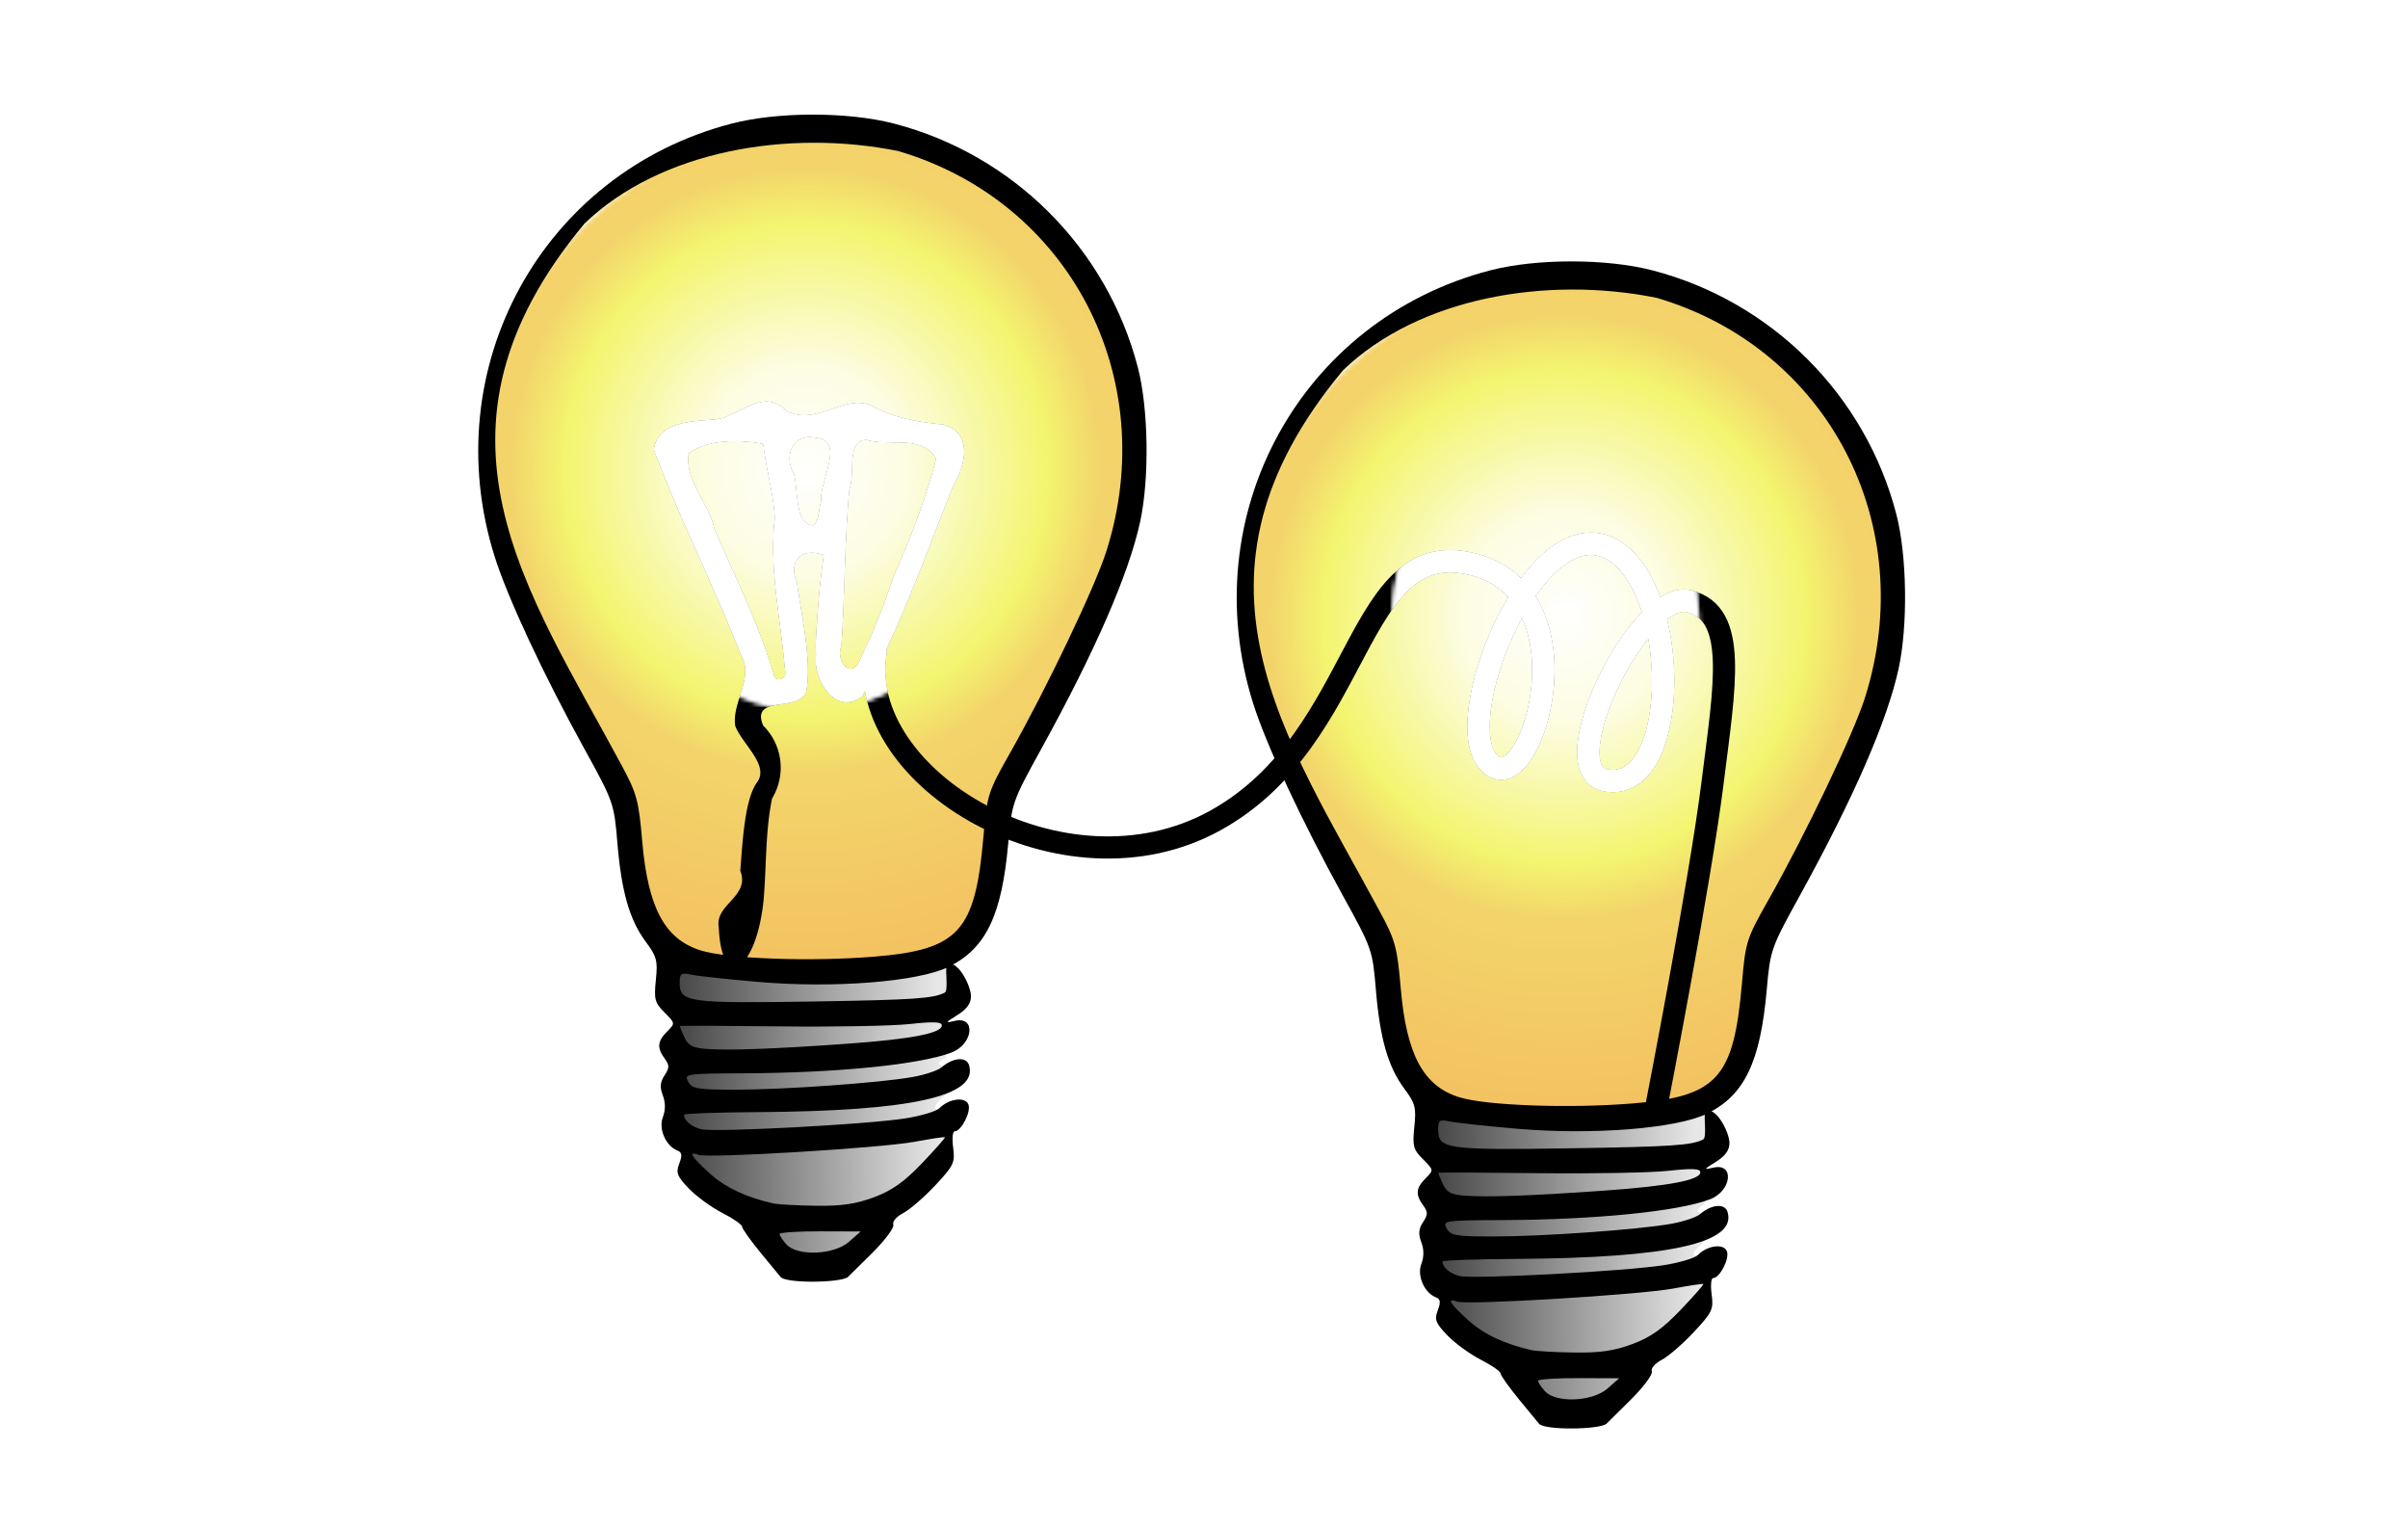
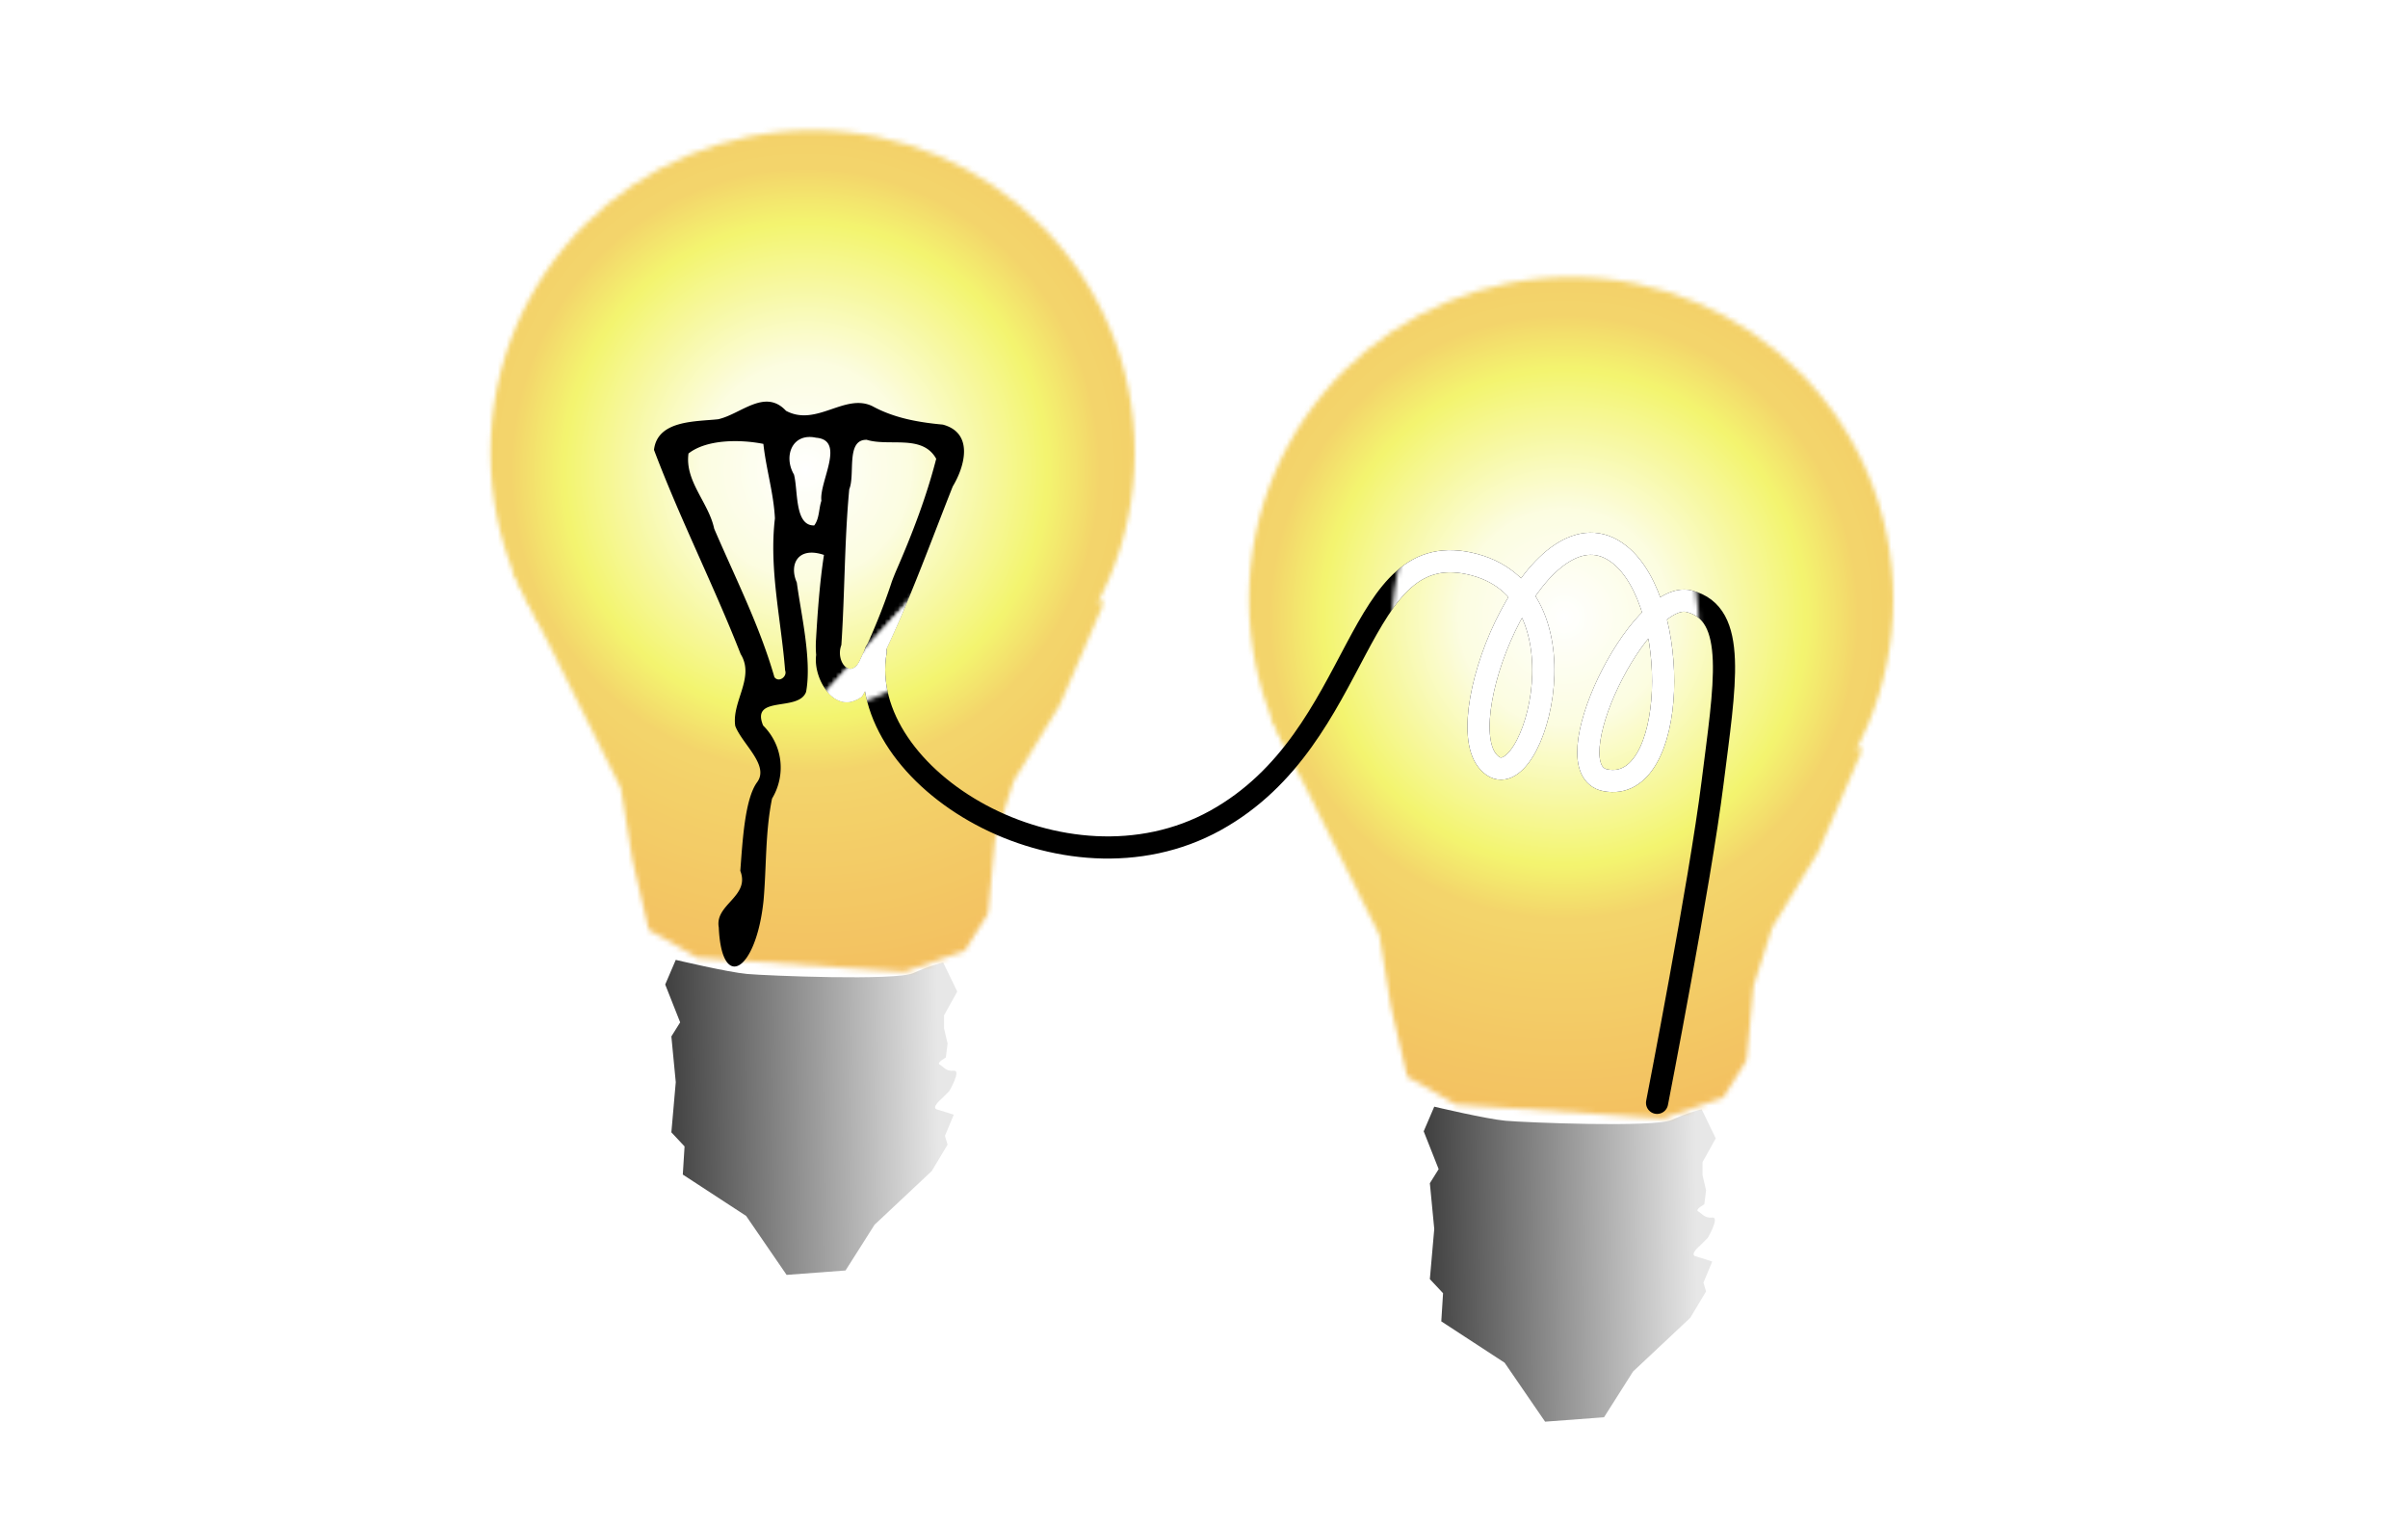
<svg xmlns="http://www.w3.org/2000/svg" xmlns:xlink="http://www.w3.org/1999/xlink" viewBox="0 0 543.26 344.62">
  <defs>
    <filter id="g">
      <feGaussianBlur stdDeviation="1.618" />
    </filter>
    <filter id="a">
      <feGaussianBlur stdDeviation="2.999" />
    </filter>
    <filter id="h">
      <feGaussianBlur stdDeviation="2.427" />
    </filter>
    <mask id="c" maskUnits="userSpaceOnUse">
      <g fill="#fff">
        <path d="M96.546 152.43l16.785 33.571 2.623 16.261 3.672 15.736 11.014 6.295 46.685 3.147 13.638-4.721 5.245-8.393 1.574-16.785 4.196-13.114 10.491-17.31 9.966-23.08-133.76-7.343z" transform="matrix(1.019 0 0 .809 135.99 104.39)" />
        <path d="M229.31 110.35c0 40.15-32.548 72.698-72.698 72.698S83.914 150.5 83.914 110.35s32.548-72.698 72.698-72.698S229.31 70.2 229.31 110.35z" transform="matrix(1.019 0 0 .809 135.99 104.39)" />
      </g>
    </mask>
    <mask id="f" maskUnits="userSpaceOnUse">
      <g transform="translate(20.595 9.422)" filter="url(#a)" fill="#fff">
-         <path d="M208.33 121.01c0 24.29-16.789 43.981-37.5 43.981s-37.5-19.691-37.5-43.981 16.789-43.981 37.5-43.981 37.5 19.691 37.5 43.981z" transform="matrix(1.136 0 0 1.063 -11.626 -15.05)" />
+         <path d="M208.33 121.01c0 24.29-16.789 43.981-37.5 43.981z" transform="matrix(1.136 0 0 1.063 -11.626 -15.05)" />
        <path d="M208.33 121.01c0 24.29-16.789 43.981-37.5 43.981s-37.5-19.691-37.5-43.981 16.789-43.981 37.5-43.981 37.5 19.691 37.5 43.981z" transform="matrix(.926 0 0 1.147 190.43 4.389)" />
      </g>
    </mask>
    <radialGradient id="d" gradientUnits="userSpaceOnUse" cy="196.49" cx="293.98" gradientTransform="matrix(1 0 0 .814 0 36.972)" r="122.26">
      <stop offset="0" stop-color="#fff" />
      <stop offset=".198" stop-color="#fbfccf" />
      <stop offset=".454" stop-color="#edef1c" />
      <stop offset=".552" stop-color="#edbd16" />
      <stop offset="1" stop-color="#ed9702" />
    </radialGradient>
    <linearGradient id="b" y2="587.93" gradientUnits="userSpaceOnUse" x2="457.14" gradientTransform="translate(-841.44 -1070.5) scale(2.245)" y1="588.28" x1="423.91">
      <stop offset="0" stop-color="#1b1b1b" />
      <stop offset="1" stop-color="#e7e7e7" />
    </linearGradient>
  </defs>
  <g id="e">
    <path d="M185.99 225.37l3.175 6.55-2.976 5.358v2.977l.793 3.373-.397 3.176s-2.183 1.19-1.389 1.587c.794.397 1.39 1.588 3.176 1.39 1.786-.199-.993 4.564-.993 4.564l-1.786 1.786s-2.381 1.985-.992 2.382c1.389.397 3.77 1.19 3.77 1.19l-1.984 4.764.595 1.984-3.572 5.954-12.9 12.106-6.55 10.32-13.296.992-9.13-13.297-14.288-9.327.397-6.351-2.977-3.176.992-11.312-.992-10.32 1.984-3.175-3.373-8.534 2.381-5.557s11.709 2.779 16.075 3.176c4.366.397 33.54 1.587 37.509-.199 3.97-1.786 6.748-2.381 6.748-2.381z" fill="url(#b)" transform="translate(26.799 -8.272)" />
    <path d="M418.52 199.25c0 54.717-54.513 99.074-121.76 99.074-67.246 0-121.76-44.357-121.76-99.074s54.513-99.074 121.76-99.074c67.246 0 121.76 44.357 121.76 99.074z" mask="url(#c)" transform="matrix(.981 0 0 1.236 -106.631 -137.282)" opacity=".796" fill="url(#d)" />
-     <path d="M144.96 291.03c-2.387-2.9-4.34-5.638-4.34-6.086 0-.448-2.006-1.841-4.459-3.095-2.452-1.253-5.848-3.726-7.545-5.494-2.67-2.783-2.963-3.543-2.166-5.637.7-1.842.61-2.54-.38-2.92-2.63-1.009-4.342-4.866-3.335-7.514.628-1.652.628-3.295 0-4.947-.7-1.84-.601-2.992.387-4.5 1.134-1.73 1.138-2.286.03-3.808-1.773-2.424-1.638-3.903.554-6.095 1.849-1.85 1.847-1.866-.593-4.305-2.186-2.187-2.394-2.97-1.945-7.327.448-4.342.2-5.283-2.246-8.565-3.675-4.93-5.507-11.28-6.43-22.292-.756-9.026-.85-9.294-7.515-21.388-9.18-16.66-17.22-33.882-20.155-43.171-13.448-42.57 10.642-86.615 53.456-97.74 10.377-2.695 26.236-2.695 36.613 0 26.91 6.992 48.06 28.145 55.022 55.029 2.408 9.296 2.634 25.076.498 34.844-2.57 11.758-10.113 29.069-22.304 51.193-6.504 11.804-6.638 12.186-7.437 21.197-1.45 16.356-5.05 23.822-13.472 27.943-6.916 3.383-25.873 4.875-43.051 3.388-6.842-.593-13.601-1.328-15.021-1.634-2.294-.494-2.582-.285-2.582 1.867 0 4.382 1.867 4.638 30.435 4.182 22.287-.357 26.826-.665 29.366-1.996.934-.49-.108-6.17.585-6.423 2.478-.906 5.329 5.015 5.329 7.21 0 1.647-.922 2.936-3.051 4.264-2.806 1.75-2.854 1.857-.597 1.324 4.846-1.142 4.166 5.268-.758 7.14-7.178 2.73-25.834 4.597-46.763 4.683-13.174.054-13.582.115-12.639 1.877.867 1.62 2.035 1.82 10.611 1.82 11.08 0 32.516-1.527 39.976-2.848 2.798-.496 5.755-1.476 6.572-2.18 2.587-2.227 5.58-2.49 6.198-.543 2.23 7.028-12.944 10.413-47.657 10.63-9.162.054-16.654.317-16.649.574.03 1.33 1.673 2.734 3.847 3.28 3.023.759 37.489-1.067 46.145-2.445 3.497-.556 6.931-1.585 7.632-2.285 2.192-2.192 5.857-2.659 6.557-.834.634 1.651-1.627 6.04-3.112 6.04-.456 0-.606 1.653-.334 3.674.454 3.384.133 4.06-4.05 8.531-2.498 2.671-5.752 5.482-7.23 6.246-1.511.782-2.483 1.922-2.22 2.607.257.67-1.939 3.598-4.88 6.508l-5.353 5.29c-1.57 1.332-13.942 1.502-15.206 0l-4.34-5.27zm19.782-2.679l2.634-2.317-9.153-.03c-5.035-.018-9.153.254-9.153.6 0 .347.699 1.403 1.553 2.348 2.47 2.729 10.734 2.377 14.12-.6zm5.65-10.04c4.054-1.515 6.801-3.464 10.823-7.675 2.964-3.104 5.288-5.739 5.163-5.855-.125-.117-3.184.34-6.798 1.017-7.56 1.414-46.632 3.778-48.787 2.951-2.455-.942-1.602.466 2.55 4.213 3.514 3.17 8.179 5.367 14.318 6.742 1.033.231 5.347.47 9.587.53 5.807.082 9.051-.393 13.143-1.922zm-6.416-34.598c14.639-1.037 21.707-2.385 21.707-4.141 0-.837-1.83-.919-7.276-.325-4.001.437-17.309.673-29.573.526-12.263-.147-22.297-.182-22.296-.077 0 .105.482 1.245 1.069 2.534.846 1.858 1.868 2.402 4.928 2.626 5.156.377 15.097.018 31.441-1.142zm6.548-19.672c19.006-1.572 22.703-5.653 24.554-27.11.811-9.407 1.003-10.006 6.019-18.865 8.235-14.544 19.16-37.419 21.71-45.457 12.408-39.113-8.293-78.89-46.982-90.274-24.824-4.986-53.595-.123-70.74 16.342-39.094 46.913-12.935 82.585 8.324 122.15 3.47 6.422 3.882 7.936 4.683 17.221 1.291 14.96 5.074 22.036 13.14 24.58 6.066 1.914 24.992 2.593 39.291 1.41z" transform="translate(26.799 -8.272)" />
  </g>
  <use xlink:href="#e" transform="translate(171.12 33.109)" height="350" width="600" />
  <path d="M184.085 144.448c.377-6.445.833-12.896 1.805-19.283-6.007-2.008-7.89 2.269-6.125 6.221.95 7.12 3.418 17.483 2.097 24.658-1.662 4.624-12.572.646-9.694 7.6 4.48 4.46 5.182 11.203 2.01 16.479-1.548 7.556-1.243 15.311-1.913 22.961-1.664 16.057-9.47 20.751-10.103 6.102-.964-5.236 7.125-6.929 4.854-12.77.503-6.446.98-16.153 3.799-19.986 2.818-3.833-3.36-8.584-4.933-12.676-.854-5.501 4.499-10.932 1.216-16.223-6.087-15.536-13.663-30.445-19.553-46.06.786-6.731 9.385-6.358 14.47-6.909 5.118-1.126 10.54-7.041 15.316-1.902 6.866 3.683 13.25-4.054 19.484-1.052 4.949 2.71 10.423 3.655 15.905 4.162 6.996 1.901 4.98 9.378 2.23 13.94-6.337 15.975-12.04 32.354-20.48 47.354-5.931 4.556-11.08-3.801-10.34-9.322a24.082 24.082 0 01-.046-3.295zm-6.958 6.768c-.892-11.42-3.658-22.8-2.3-34.299-.283-5.68-1.995-11.158-2.604-16.797-5.377-1.057-12.829-1.02-16.892 2.166-.87 6.256 4.554 11.072 5.796 16.966 4.75 11.062 10.244 21.87 13.585 33.48.98 1.33 2.97-.14 2.415-1.516zm25.141-22.682c3.544-8.133 6.74-16.449 8.946-25.054-3.108-5.586-10.573-2.71-15.677-4.281-4.763-.099-2.549 7.852-3.94 11.146-1.097 11.683-.996 23.436-1.78 35.137-1.464 3.847 2.37 8.182 4.382 3.018 2.686-5.651 5.068-11.406 7.022-17.365.331-.874.677-1.742 1.047-2.6zm-16.954-15.585c-.544-4.275 5.58-13.679-1.216-14.222-5.374-1.17-7.403 4.178-4.974 8.302.961 3.53.08 11.601 4.57 11.486 1.2-1.604 1.003-3.746 1.62-5.566z" />
  <path d="M373.845 248.748s9.722-49.841 12.5-72.063 5.827-38.3-5.284-41.078c-11.111-2.778-31.124 37.97-18.902 40.376 16.46 3.24 17.153-39.815 3.254-50.88-17.54-13.963-38.283 35.527-29.947 46.363 9.26 12.037 24.617-36.81-2.816-44.1s-24.344 38.819-58.448 57.69-81.433-9.53-76.66-38.047" stroke-linejoin="round" stroke="#000" stroke-linecap="round" stroke-width="5" fill="none" />
  <g>
    <g mask="url(#f)" filter="url(#g)" transform="translate(-20.595 -9.422)">
      <path d="M204.68 153.87c.377-6.445.833-12.896 1.805-19.283-6.007-2.008-7.89 2.27-6.125 6.222.95 7.12 3.418 17.483 2.097 24.658-1.662 4.623-12.572.646-9.694 7.6 4.48 4.46 5.182 11.202 2.01 16.478-1.548 7.557-1.243 15.311-1.913 22.961-1.664 16.057-9.47 20.751-10.103 6.103-.964-5.237 7.125-6.93 4.854-12.771.503-6.446.98-16.152 3.799-19.985 2.818-3.834-3.36-8.585-4.933-12.676-.854-5.502 4.499-10.932 1.216-16.223-6.087-15.536-13.663-30.445-19.553-46.061.786-6.731 9.385-6.357 14.47-6.908 5.118-1.127 10.54-7.042 15.316-1.903 6.866 3.684 13.25-4.054 19.484-1.051 4.949 2.708 10.423 3.654 15.905 4.161 6.996 1.902 4.98 9.378 2.23 13.941-6.337 15.974-12.04 32.353-20.48 47.353-5.931 4.556-11.08-3.8-10.34-9.322a24.082 24.082 0 01-.046-3.294zm-6.958 6.769c-.892-11.421-3.658-22.801-2.3-34.3-.283-5.68-1.995-11.157-2.604-16.796-5.377-1.057-12.829-1.02-16.892 2.165-.87 6.257 4.554 11.073 5.796 16.967 4.75 11.061 10.244 21.868 13.585 33.478.98 1.332 2.97-.139 2.415-1.515zm25.141-22.682c3.544-8.134 6.74-16.45 8.946-25.054-3.108-5.587-10.573-2.711-15.677-4.282-4.763-.098-2.549 7.852-3.94 11.146-1.097 11.683-.996 23.436-1.78 35.137-1.464 3.848 2.37 8.182 4.382 3.018 2.686-5.65 5.068-11.406 7.022-17.365.331-.874.677-1.742 1.047-2.6zm-16.954-15.585c-.544-4.276 5.58-13.68-1.216-14.222-5.374-1.17-7.403 4.178-4.974 8.302.961 3.53.08 11.6 4.57 11.486 1.2-1.605 1.003-3.747 1.62-5.566z" fill="#fff" />
-       <path d="M394.44 258.17s9.722-49.841 12.5-72.063 5.827-38.3-5.284-41.078c-11.111-2.778-31.124 37.97-18.902 40.376 16.46 3.24 17.153-39.815 3.254-50.879-17.54-13.964-38.283 35.526-29.947 46.362 9.26 12.037 24.617-36.809-2.816-44.099s-24.344 38.818-58.448 57.69-81.433-9.53-76.66-38.048" stroke-linejoin="round" stroke="#fff" stroke-linecap="round" stroke-width="5" fill="none" />
    </g>
    <g mask="url(#f)" filter="url(#h)" transform="translate(-20.595 -9.422)">
      <path d="M204.68 153.87c.377-6.445.833-12.896 1.805-19.283-6.007-2.008-7.89 2.27-6.125 6.222.95 7.12 3.418 17.483 2.097 24.658-1.662 4.623-12.572.646-9.694 7.6 4.48 4.46 5.182 11.202 2.01 16.478-1.548 7.557-1.243 15.311-1.913 22.961-1.664 16.057-9.47 20.751-10.103 6.103-.964-5.237 7.125-6.93 4.854-12.771.503-6.446.98-16.152 3.799-19.985 2.818-3.834-3.36-8.585-4.933-12.676-.854-5.502 4.499-10.932 1.216-16.223-6.087-15.536-13.663-30.445-19.553-46.061.786-6.731 9.385-6.357 14.47-6.908 5.118-1.127 10.54-7.042 15.316-1.903 6.866 3.684 13.25-4.054 19.484-1.051 4.949 2.708 10.423 3.654 15.905 4.161 6.996 1.902 4.98 9.378 2.23 13.941-6.337 15.974-12.04 32.353-20.48 47.353-5.931 4.556-11.08-3.8-10.34-9.322a24.082 24.082 0 01-.046-3.294zm-6.958 6.769c-.892-11.421-3.658-22.801-2.3-34.3-.283-5.68-1.995-11.157-2.604-16.796-5.377-1.057-12.829-1.02-16.892 2.165-.87 6.257 4.554 11.073 5.796 16.967 4.75 11.061 10.244 21.868 13.585 33.478.98 1.332 2.97-.139 2.415-1.515zm25.141-22.682c3.544-8.134 6.74-16.45 8.946-25.054-3.108-5.587-10.573-2.711-15.677-4.282-4.763-.098-2.549 7.852-3.94 11.146-1.097 11.683-.996 23.436-1.78 35.137-1.464 3.848 2.37 8.182 4.382 3.018 2.686-5.65 5.068-11.406 7.022-17.365.331-.874.677-1.742 1.047-2.6zm-16.954-15.585c-.544-4.276 5.58-13.68-1.216-14.222-5.374-1.17-7.403 4.178-4.974 8.302.961 3.53.08 11.6 4.57 11.486 1.2-1.605 1.003-3.747 1.62-5.566z" fill="#fff" />
      <path d="M394.44 258.17s9.722-49.841 12.5-72.063 5.827-38.3-5.284-41.078c-11.111-2.778-31.124 37.97-18.902 40.376 16.46 3.24 17.153-39.815 3.254-50.879-17.54-13.964-38.283 35.526-29.947 46.362 9.26 12.037 24.617-36.809-2.816-44.099s-24.344 38.818-58.448 57.69-81.433-9.53-76.66-38.048" stroke-linejoin="round" stroke="#fff" stroke-linecap="round" stroke-width="5" fill="none" />
    </g>
  </g>
</svg>